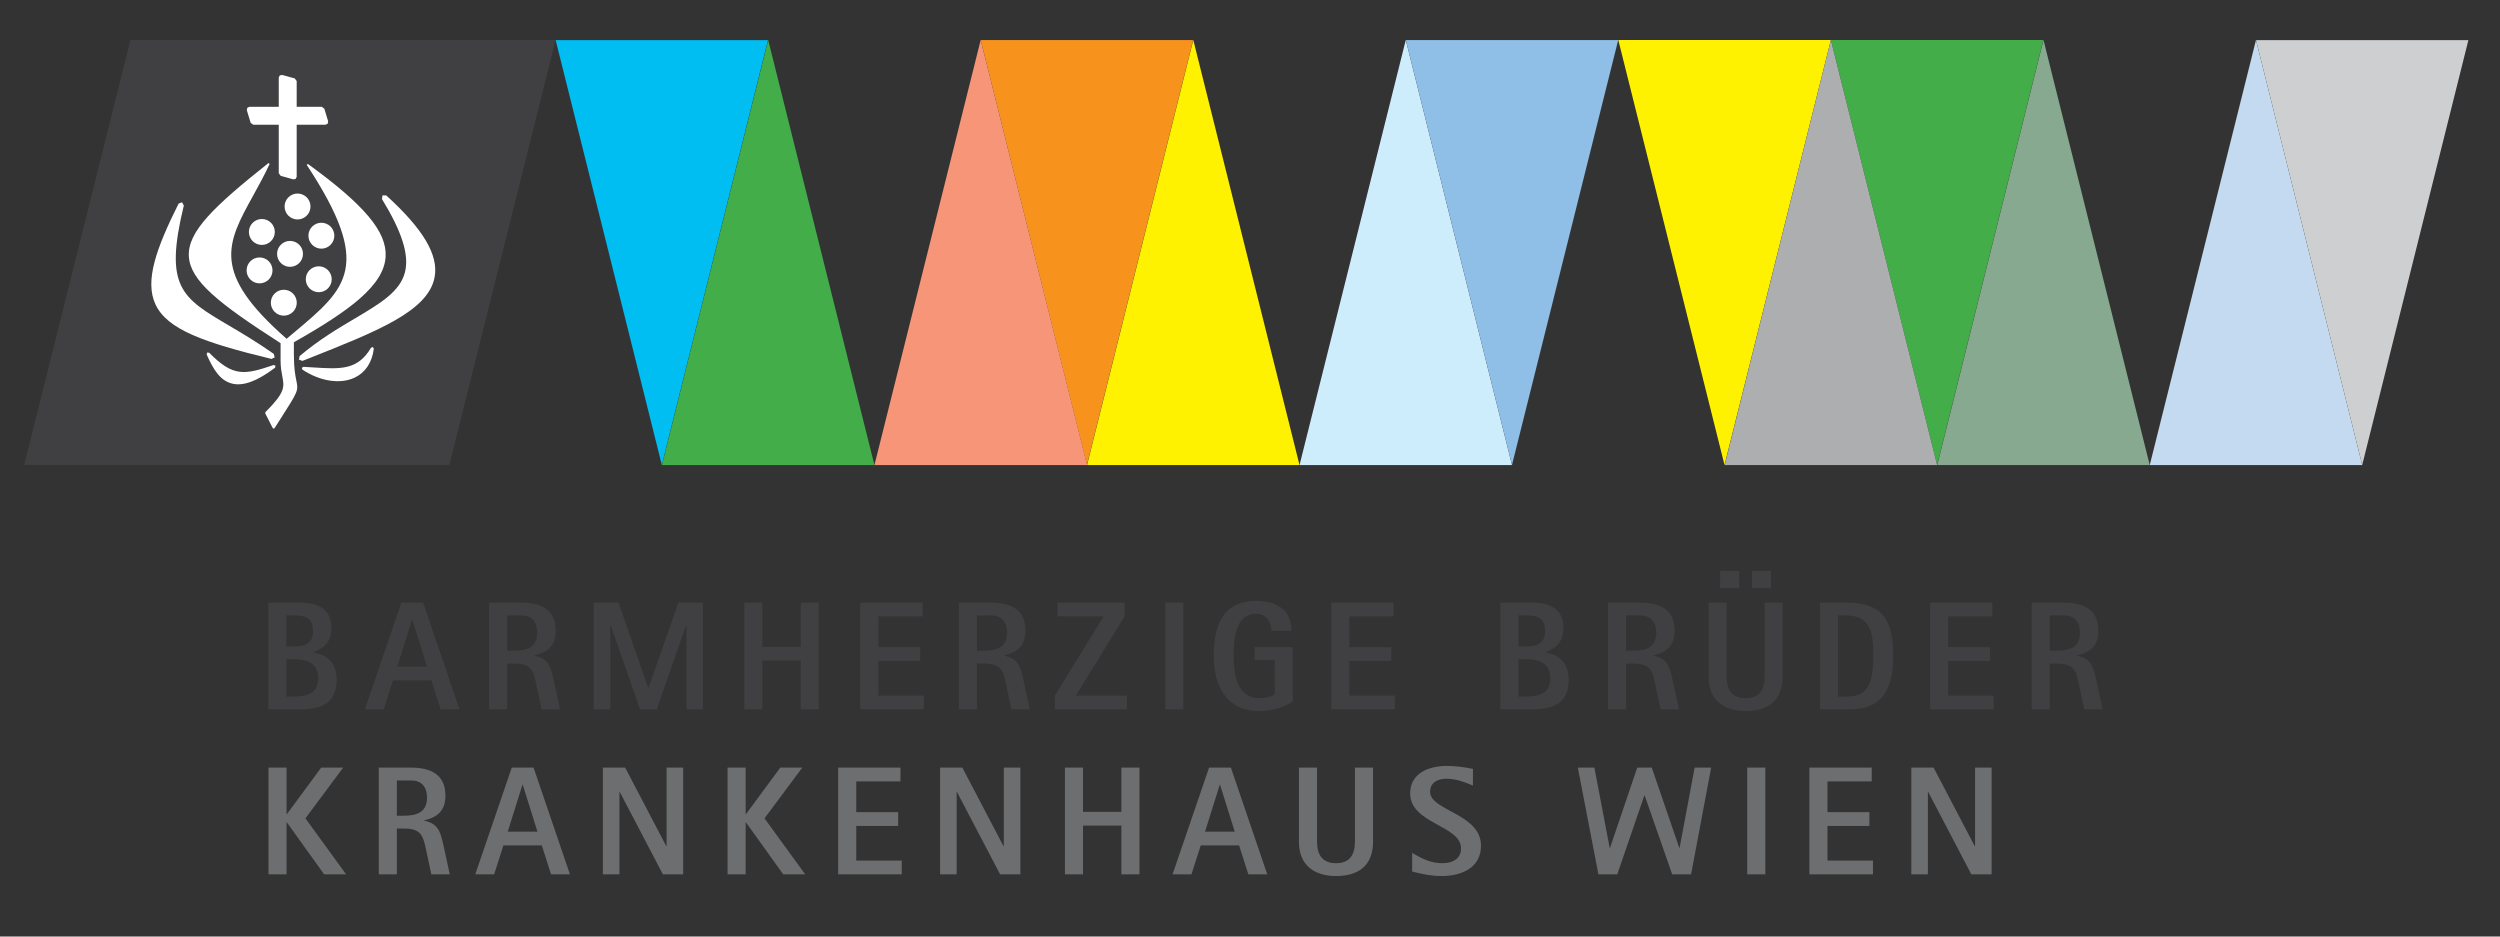
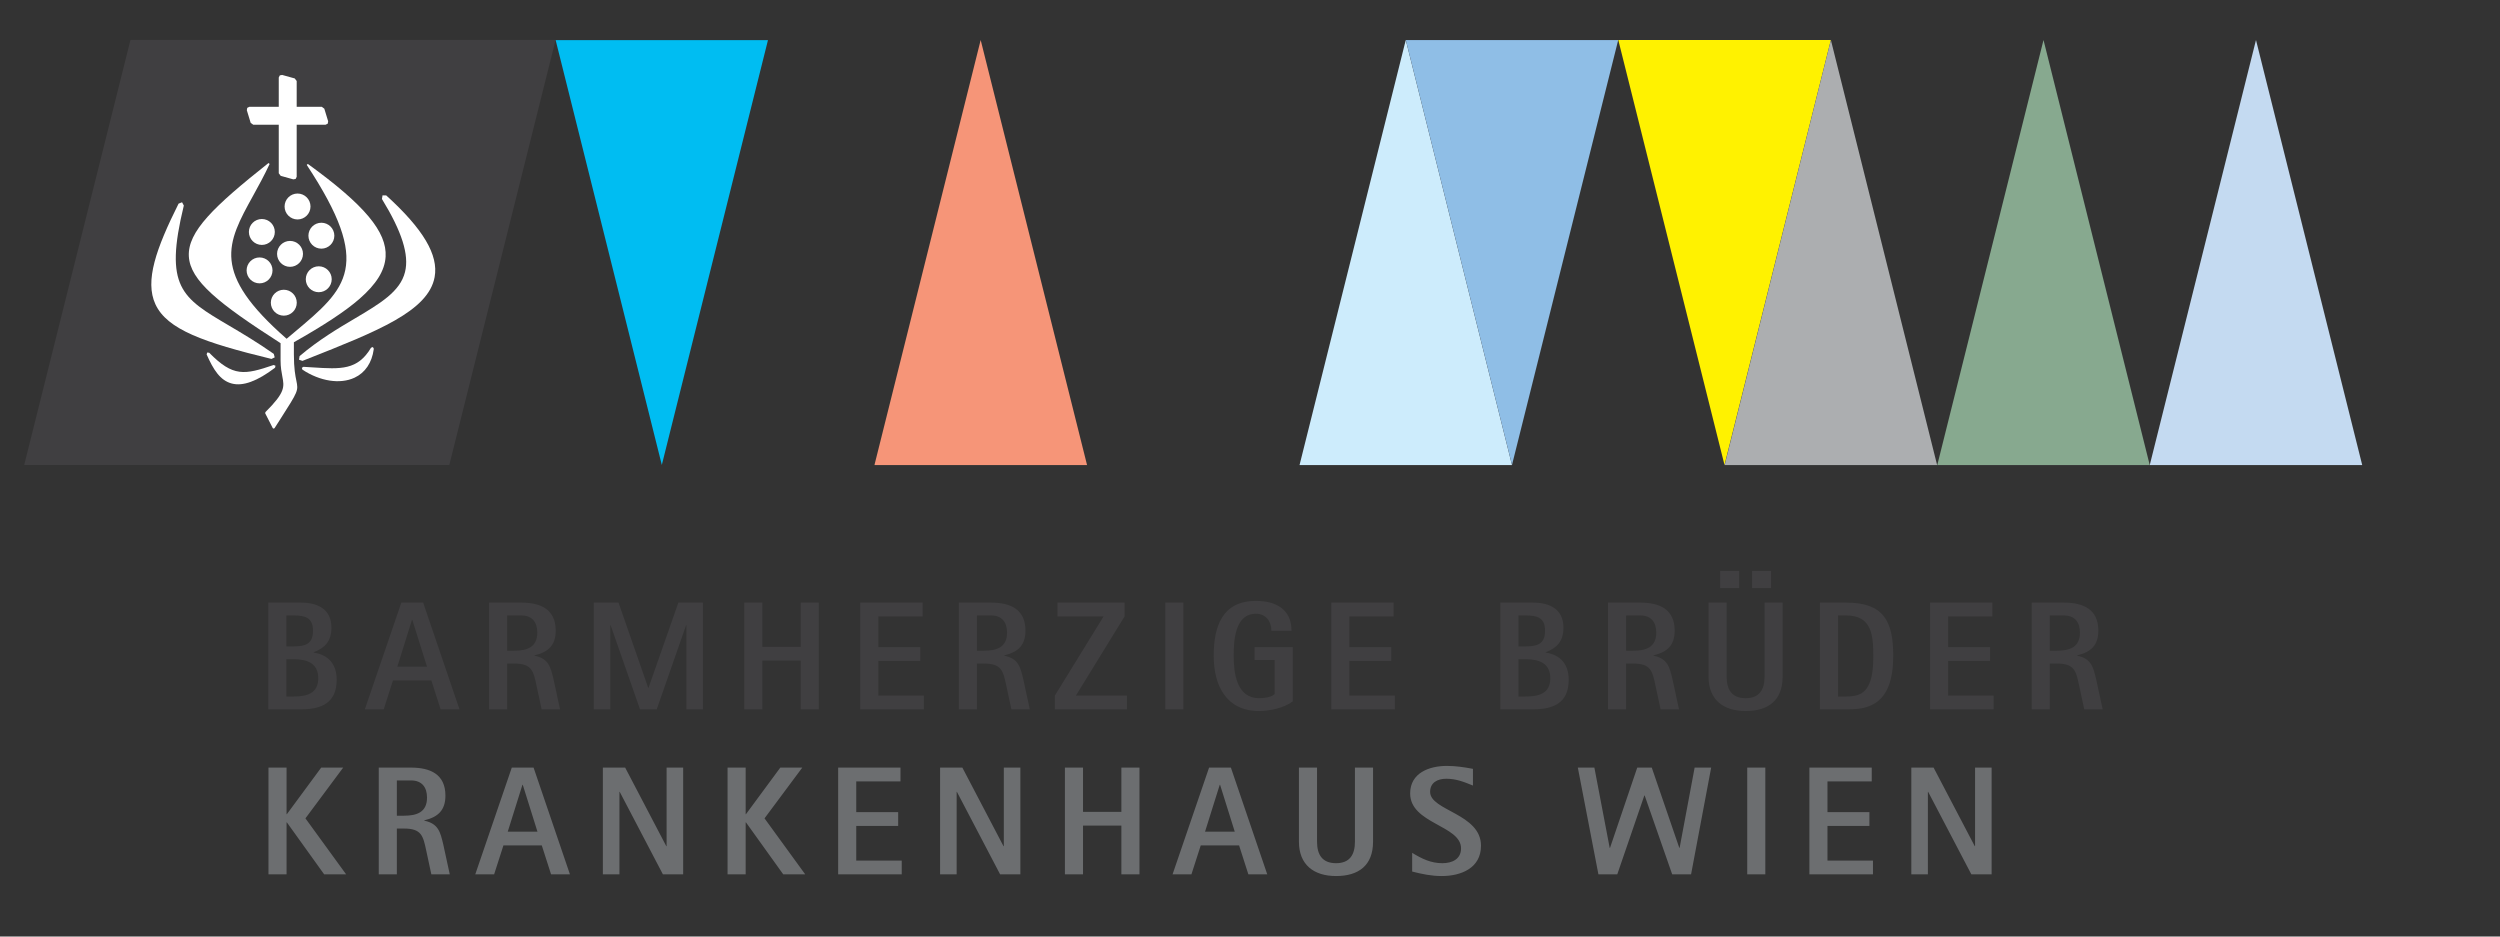
<svg xmlns="http://www.w3.org/2000/svg" width="100%" height="100%" viewBox="0 0 646 242" version="1.1" xml:space="preserve" style="fill-rule:evenodd;clip-rule:evenodd;stroke-linejoin:round;stroke-miterlimit:2;">
  <rect x="0" y="0" width="646" height="242" fill="#333333" stroke="none" />
  <g transform="matrix(4.167,0,0,4.167,0,0)">
    <g>
      <clipPath id="_clip1">
        <path d="M0,58L154.575,58L154.575,0.977L0,0.977L0,58Z" />
      </clipPath>
      <g clip-path="url(#_clip1)">
        <path d="M8.091,2.476L34.453,2.476L27.862,28.837L1.501,28.837L8.091,2.476Z" style="fill:rgb(64,63,65);fill-rule:nonzero;" />
        <path d="M17.035,22.16L16.977,21.944C15.923,21.206 15.001,20.662 14.188,20.182C11.262,18.458 10.168,17.812 11.399,12.747L11.29,12.542L11.073,12.628C9.687,15.406 8.964,17.419 9.639,18.871C10.364,20.433 12.631,21.237 16.835,22.258L17.035,22.16Z" style="fill:white;fill-rule:nonzero;" />
        <path d="M23.951,12.119L23.722,12.114L23.684,12.34C24.925,14.364 25.38,15.804 25.116,16.867C24.814,18.085 23.572,18.821 22.001,19.752C20.949,20.375 19.757,21.081 18.578,22.082L18.541,22.306L18.756,22.379L19.049,22.263C23.414,20.537 26.567,19.29 26.952,17.181C27.201,15.813 26.248,14.205 23.951,12.119Z" style="fill:white;fill-rule:nonzero;" />
        <path d="M23.175,21.661L23.178,21.62L23.124,21.52L23.009,21.562C22.178,22.962 21.134,22.895 19.403,22.783L18.813,22.747L18.715,22.812L18.754,22.924C19.852,23.647 21.089,23.838 21.984,23.422C22.649,23.113 23.065,22.485 23.175,21.662" style="fill:white;fill-rule:nonzero;" />
        <path d="M17.084,22.68L16.967,22.634C15.159,23.25 14.458,23.386 12.972,21.873L12.848,21.86L12.814,21.979C13.231,22.927 13.656,23.596 14.376,23.783C15.068,23.964 15.945,23.643 17.057,22.803L17.084,22.68Z" style="fill:white;fill-rule:nonzero;" />
        <path d="M16.238,13.581C15.794,13.581 15.434,13.941 15.434,14.385C15.434,14.828 15.794,15.188 16.238,15.188C16.681,15.188 17.042,14.828 17.042,14.385C17.042,13.941 16.681,13.581 16.238,13.581Z" style="fill:white;fill-rule:nonzero;" />
        <path d="M17.773,21.008C13.072,16.896 14.058,15.104 15.694,12.139C16.033,11.523 16.383,10.889 16.721,10.166L16.649,10.11C13.241,12.815 11.632,14.37 11.71,15.889C11.788,17.405 13.545,18.807 17.399,21.281L17.399,22.352C17.399,22.775 17.459,23.088 17.507,23.34C17.632,23.997 17.695,24.326 16.458,25.556L16.446,25.631L16.913,26.546L16.967,26.581L17.025,26.551L17.373,26.007C18.505,24.236 18.505,24.236 18.377,23.605C18.316,23.309 18.224,22.859 18.224,21.976L18.224,21.223C20.091,20.169 21.406,19.305 22.282,18.542C23.341,17.618 23.859,16.786 23.912,15.923C24.005,14.383 22.608,12.714 19.088,10.164L19.022,10.227C23.15,16.499 21.518,17.867 18.267,20.593L17.773,21.008Z" style="fill:white;fill-rule:nonzero;" />
        <path d="M18.451,12.001C18.008,12.001 17.647,12.362 17.647,12.806C17.647,13.248 18.008,13.609 18.451,13.609C18.894,13.609 19.255,13.248 19.255,12.806C19.255,12.362 18.894,12.001 18.451,12.001Z" style="fill:white;fill-rule:nonzero;" />
        <path d="M19.929,13.812C19.486,13.812 19.125,14.173 19.125,14.616C19.125,15.059 19.486,15.42 19.929,15.42C20.372,15.42 20.733,15.059 20.733,14.616C20.733,14.173 20.372,13.812 19.929,13.812Z" style="fill:white;fill-rule:nonzero;" />
        <path d="M17.985,14.939C17.542,14.939 17.181,15.301 17.181,15.743C17.181,16.187 17.542,16.547 17.985,16.547C18.428,16.547 18.789,16.187 18.789,15.743C18.789,15.301 18.428,14.939 17.985,14.939Z" style="fill:white;fill-rule:nonzero;" />
        <path d="M16.095,15.964C15.652,15.964 15.292,16.324 15.292,16.768C15.292,17.211 15.652,17.571 16.095,17.571C16.539,17.571 16.899,17.211 16.899,16.768C16.899,16.324 16.539,15.964 16.095,15.964Z" style="fill:white;fill-rule:nonzero;" />
        <path d="M17.599,17.967C17.156,17.967 16.795,18.328 16.795,18.771C16.795,19.214 17.156,19.575 17.599,19.575C18.043,19.575 18.403,19.214 18.403,18.771C18.403,18.328 18.043,17.967 17.599,17.967Z" style="fill:white;fill-rule:nonzero;" />
        <path d="M19.766,16.513C19.322,16.513 18.962,16.873 18.962,17.316C18.962,17.76 19.322,18.12 19.766,18.12C20.209,18.12 20.57,17.76 20.57,17.316C20.57,16.873 20.209,16.513 19.766,16.513Z" style="fill:white;fill-rule:nonzero;" />
        <path d="M20.349,7.521L20.111,6.739L19.953,6.622L18.398,6.622L18.398,5.023L18.277,4.864L17.496,4.647L17.352,4.674L17.286,4.806L17.286,6.622L15.463,6.622L15.331,6.689L15.306,6.835L15.544,7.617L15.702,7.734L17.286,7.734L17.286,10.745L17.407,10.904L18.189,11.123L18.333,11.096L18.398,10.964L18.398,7.734L20.191,7.734L20.324,7.667L20.349,7.521Z" style="fill:white;fill-rule:nonzero;" />
      </g>
    </g>
    <clipPath id="_clip2">
      <path d="M0,58L154.575,58L154.575,0.977L0,0.977L0,58Z" />
    </clipPath>
    <g clip-path="url(#_clip2)">
      <clipPath id="_clip3">
        <path d="M41.04,28.832L34.452,2.471L47.627,2.471L41.04,28.832Z" />
      </clipPath>
      <g clip-path="url(#_clip3)">
        <path d="M47.623,2.489L34.46,2.489L34.46,2.507L41.04,28.832L47.623,2.489Z" style="fill:url(#_Linear4);" />
      </g>
    </g>
    <clipPath id="_clip5">
      <path d="M0,58L154.575,58L154.575,0.977L0,0.977L0,58Z" />
    </clipPath>
    <g clip-path="url(#_clip5)">
      <clipPath id="_clip6">
        <path d="M67.4,28.832L60.813,2.471L73.989,2.471L67.4,28.832Z" />
      </clipPath>
      <g clip-path="url(#_clip6)">
        <clipPath id="_clip7">
          <rect x="60.805" y="2.483" width="13.181" height="26.362" />
        </clipPath>
        <g clip-path="url(#_clip7)">
-           <rect x="60.813" y="2.483" width="13.173" height="26.349" style="fill:url(#_Linear8);fill-rule:nonzero;" />
-         </g>
+           </g>
      </g>
    </g>
    <clipPath id="_clip9">
      <path d="M0,58L154.575,58L154.575,0.977L0,0.977L0,58Z" />
    </clipPath>
    <g clip-path="url(#_clip9)">
      <clipPath id="_clip10">
        <path d="M47.637,2.481L54.225,28.841L41.048,28.841L47.637,2.481Z" />
      </clipPath>
      <g clip-path="url(#_clip10)">
        <clipPath id="_clip11">
-           <rect x="41.044" y="2.484" width="13.181" height="26.362" />
-         </clipPath>
+           </clipPath>
        <g clip-path="url(#_clip11)">
          <rect x="41.048" y="2.484" width="13.177" height="26.357" style="fill:url(#_Linear12);fill-rule:nonzero;" />
        </g>
      </g>
    </g>
    <clipPath id="_clip13">
      <path d="M0,58L154.575,58L154.575,0.977L0,0.977L0,58Z" />
    </clipPath>
    <g clip-path="url(#_clip13)">
      <clipPath id="_clip14">
        <path d="M60.813,2.481L67.41,28.841L54.225,28.841L60.813,2.481Z" />
      </clipPath>
      <g clip-path="url(#_clip14)">
        <clipPath id="_clip15">
          <rect x="54.232" y="2.484" width="13.181" height="26.362" />
        </clipPath>
        <g clip-path="url(#_clip15)">
          <rect x="54.232" y="2.484" width="13.178" height="26.357" style="fill:url(#_Linear16);fill-rule:nonzero;" />
        </g>
      </g>
    </g>
    <clipPath id="_clip17">
      <path d="M0,58L154.575,58L154.575,0.977L0,0.977L0,58Z" />
    </clipPath>
    <g clip-path="url(#_clip17)">
      <clipPath id="_clip18">
        <path d="M87.173,2.481L93.761,28.841L80.585,28.841L87.173,2.481Z" />
      </clipPath>
      <g clip-path="url(#_clip18)">
        <path d="M87.175,2.489L87.171,2.489L80.585,28.841L93.761,28.841L87.175,2.489Z" style="fill:url(#_Linear19);" />
      </g>
    </g>
    <clipPath id="_clip20">
      <path d="M0,58L154.575,58L154.575,0.977L0,0.977L0,58Z" />
    </clipPath>
    <g clip-path="url(#_clip20)">
      <clipPath id="_clip21">
        <path d="M93.761,28.832L87.173,2.471L100.35,2.471L93.761,28.832Z" />
      </clipPath>
      <g clip-path="url(#_clip21)">
        <clipPath id="_clip22">
          <rect x="87.169" y="2.484" width="13.182" height="26.362" />
        </clipPath>
        <g clip-path="url(#_clip22)">
          <rect x="87.173" y="2.484" width="13.177" height="26.348" style="fill:url(#_Linear23);fill-rule:nonzero;" />
        </g>
      </g>
    </g>
    <clipPath id="_clip24">
-       <path d="M0,58L154.575,58L154.575,0.977L0,0.977L0,58Z" />
-     </clipPath>
+       </clipPath>
    <g clip-path="url(#_clip24)">
      <clipPath id="_clip25">
        <path d="M73.998,2.481L80.585,28.841L67.41,28.841L73.998,2.481Z" />
      </clipPath>
      <g clip-path="url(#_clip25)">
        <clipPath id="_clip26">
          <rect x="67.404" y="2.484" width="13.181" height="26.362" />
        </clipPath>
        <g clip-path="url(#_clip26)">
          <rect x="67.41" y="2.484" width="13.175" height="26.357" style="fill:url(#_Linear27);fill-rule:nonzero;" />
        </g>
      </g>
    </g>
    <clipPath id="_clip28">
-       <path d="M0,58L154.575,58L154.575,0.977L0,0.977L0,58Z" />
-     </clipPath>
+       </clipPath>
    <g clip-path="url(#_clip28)">
      <clipPath id="_clip29">
        <path d="M120.123,28.832L113.535,2.471L126.711,2.471L120.123,28.832Z" />
      </clipPath>
      <g clip-path="url(#_clip29)">
        <path d="M126.702,2.481L113.537,2.481L120.123,28.832L126.702,2.507L126.702,2.481Z" style="fill:url(#_Linear30);" />
      </g>
    </g>
    <clipPath id="_clip31">
      <path d="M0,58L154.575,58L154.575,0.977L0,0.977L0,58Z" />
    </clipPath>
    <g clip-path="url(#_clip31)">
      <clipPath id="_clip32">
        <path d="M139.896,2.481L146.484,28.841L133.308,28.841L139.896,2.481Z" />
      </clipPath>
      <g clip-path="url(#_clip32)">
        <path d="M139.898,2.489L139.894,2.489L133.308,28.841L146.484,28.841L139.898,2.489Z" style="fill:url(#_Linear33);" />
      </g>
    </g>
    <clipPath id="_clip34">
-       <path d="M0,58L154.575,58L154.575,0.977L0,0.977L0,58Z" />
-     </clipPath>
+       </clipPath>
    <g clip-path="url(#_clip34)">
      <clipPath id="_clip35">
        <path d="M146.484,28.832L139.896,2.471L153.072,2.471L146.484,28.832Z" />
      </clipPath>
      <g clip-path="url(#_clip35)">
        <path d="M153.067,2.489L139.9,2.489L146.484,28.832L153.067,2.489Z" style="fill:url(#_Linear36);" />
      </g>
    </g>
    <clipPath id="_clip37">
      <path d="M0,58L154.575,58L154.575,0.977L0,0.977L0,58Z" />
    </clipPath>
    <g clip-path="url(#_clip37)">
      <clipPath id="_clip38">
        <path d="M126.72,2.481L120.132,28.841L133.308,28.841L126.72,2.481Z" />
      </clipPath>
      <g clip-path="url(#_clip38)">
        <path d="M126.72,2.481L133.308,28.841L120.132,28.841L126.72,2.481Z" style="fill:url(#_Linear39);" />
      </g>
    </g>
    <clipPath id="_clip40">
      <path d="M0,58L154.575,58L154.575,0.977L0,0.977L0,58Z" />
    </clipPath>
    <g clip-path="url(#_clip40)">
      <clipPath id="_clip41">
        <path d="M106.938,28.832L100.35,2.471L113.535,2.471L106.938,28.832Z" />
      </clipPath>
      <g clip-path="url(#_clip41)">
        <path d="M113.533,2.481L100.359,2.481L100.359,2.507L106.938,28.832L113.533,2.481Z" style="fill:url(#_Linear42);" />
      </g>
    </g>
    <clipPath id="_clip43">
      <path d="M0,58L154.575,58L154.575,0.977L0,0.977L0,58Z" />
    </clipPath>
    <g clip-path="url(#_clip43)">
      <clipPath id="_clip44">
        <path d="M113.535,2.481L120.123,28.841L106.947,28.841L113.535,2.481Z" />
      </clipPath>
      <g clip-path="url(#_clip44)">
        <path d="M113.537,2.489L113.533,2.489L106.947,28.841L120.123,28.841L113.537,2.489Z" style="fill:url(#_Linear45);" />
      </g>
    </g>
    <g>
      <clipPath id="_clip46">
        <path d="M0,58L154.575,58L154.575,0.977L0,0.977L0,58Z" />
      </clipPath>
      <g clip-path="url(#_clip46)">
        <path d="M20.878,42.155C20.878,41.196 20.379,40.611 19.449,40.467L19.449,40.448C20.168,40.17 20.552,39.748 20.552,38.922C20.552,37.772 19.698,37.369 18.672,37.369L16.638,37.369L16.638,43.987L18.672,43.987C19.938,43.987 20.878,43.584 20.878,42.155ZM19.41,39.115C19.41,39.939 18.931,40.083 18.211,40.083L17.76,40.083L17.76,38.165L18.211,38.165C18.931,38.165 19.41,38.299 19.41,39.115ZM19.736,42.059C19.736,43.009 19.017,43.191 18.211,43.191L17.76,43.191L17.76,40.879L18.211,40.879C19.017,40.879 19.736,41.11 19.736,42.059ZM28.494,43.987L26.24,37.369L24.887,37.369L22.624,43.987L23.794,43.987L24.369,42.194L26.748,42.194L27.324,43.987L28.494,43.987ZM26.48,41.339L24.638,41.339L25.549,38.433L25.568,38.433L26.48,41.339ZM34.729,43.987L34.326,42.126C34.144,41.369 34.028,40.841 33.146,40.659L33.146,40.639C33.99,40.438 34.46,40.026 34.46,39.105C34.46,37.772 33.51,37.369 32.331,37.369L30.326,37.369L30.326,43.987L31.448,43.987L31.448,41.148L31.889,41.148C32.983,41.148 33.079,41.599 33.28,42.558L33.587,43.987L34.729,43.987ZM33.318,39.23C33.318,40.141 32.676,40.352 31.889,40.352L31.448,40.352L31.448,38.165L32.331,38.165C33.002,38.165 33.318,38.588 33.318,39.23ZM43.591,43.987L43.591,37.369L42.066,37.369L40.215,42.654L40.196,42.654L38.355,37.369L36.82,37.369L36.82,43.987L37.846,43.987L37.846,38.769L37.865,38.769L39.688,43.987L40.724,43.987L42.546,38.769L42.565,38.769L42.565,43.987L43.591,43.987ZM50.776,43.987L50.776,37.369L49.653,37.369L49.653,40.112L47.275,40.112L47.275,37.369L46.152,37.369L46.152,43.987L47.275,43.987L47.275,40.965L49.653,40.965L49.653,43.987L50.776,43.987ZM57.289,43.987L57.289,43.133L54.469,43.133L54.469,40.985L57.068,40.985L57.068,40.131L54.469,40.131L54.469,38.222L57.212,38.222L57.212,37.369L53.346,37.369L53.346,43.987L57.289,43.987ZM63.859,43.987L63.456,42.126C63.274,41.369 63.159,40.841 62.276,40.659L62.276,40.639C63.121,40.438 63.59,40.026 63.59,39.105C63.59,37.772 62.641,37.369 61.461,37.369L59.457,37.369L59.457,43.987L60.579,43.987L60.579,41.148L61.02,41.148C62.113,41.148 62.21,41.599 62.411,42.558L62.718,43.987L63.859,43.987ZM62.449,39.23C62.449,40.141 61.807,40.352 61.02,40.352L60.579,40.352L60.579,38.165L61.461,38.165C62.132,38.165 62.449,38.588 62.449,39.23ZM69.883,43.987L69.883,43.133L66.717,43.133L69.739,38.222L69.739,37.369L65.576,37.369L65.576,38.222L68.435,38.222L65.413,43.133L65.413,43.987L69.883,43.987ZM73.384,43.987L73.384,37.369L72.261,37.369L72.261,43.987L73.384,43.987ZM80.166,40.131L77.796,40.131L77.796,40.927L79.043,40.927L79.043,43.038C78.832,43.249 78.363,43.296 78.084,43.296C76.683,43.296 76.502,41.743 76.502,40.668C76.502,39.719 76.578,38.059 77.882,38.059C78.497,38.059 78.841,38.53 78.841,39.115L80.088,39.115C80.088,37.772 79.111,37.263 77.882,37.263C75.792,37.263 75.263,38.846 75.263,40.668C75.263,42.51 76.041,44.092 78.084,44.092C78.716,44.092 79.648,43.901 80.166,43.489L80.166,40.131ZM86.496,43.987L86.496,43.133L83.675,43.133L83.675,40.985L86.275,40.985L86.275,40.131L83.675,40.131L83.675,38.222L86.419,38.222L86.419,37.369L82.554,37.369L82.554,43.987L86.496,43.987ZM97.277,42.155C97.277,41.196 96.779,40.611 95.848,40.467L95.848,40.448C96.568,40.17 96.951,39.748 96.951,38.922C96.951,37.772 96.097,37.369 95.072,37.369L93.038,37.369L93.038,43.987L95.072,43.987C96.337,43.987 97.277,43.584 97.277,42.155ZM95.81,39.115C95.81,39.939 95.33,40.083 94.611,40.083L94.16,40.083L94.16,38.165L94.611,38.165C95.33,38.165 95.81,38.299 95.81,39.115ZM96.136,42.059C96.136,43.009 95.417,43.191 94.611,43.191L94.16,43.191L94.16,40.879L94.611,40.879C95.417,40.879 96.136,41.11 96.136,42.059ZM104.117,43.987L103.714,42.126C103.531,41.369 103.416,40.841 102.534,40.659L102.534,40.639C103.379,40.438 103.848,40.026 103.848,39.105C103.848,37.772 102.898,37.369 101.719,37.369L99.714,37.369L99.714,43.987L100.836,43.987L100.836,41.148L101.277,41.148C102.371,41.148 102.467,41.599 102.668,42.558L102.976,43.987L104.117,43.987ZM102.707,39.23C102.707,40.141 102.064,40.352 101.277,40.352L100.836,40.352L100.836,38.165L101.719,38.165C102.391,38.165 102.707,38.588 102.707,39.23ZM110.543,37.369L109.422,37.369L109.422,41.963C109.422,42.759 109.104,43.296 108.251,43.296C107.388,43.296 107.071,42.759 107.071,41.963L107.071,37.369L105.949,37.369L105.949,41.963C105.949,43.402 106.879,44.092 108.251,44.092C109.651,44.092 110.543,43.431 110.543,41.963L110.543,37.369ZM109.824,36.467L109.824,35.403L108.645,35.403L108.645,36.467L109.824,36.467ZM107.848,36.467L107.848,35.403L106.668,35.403L106.668,36.467L107.848,36.467ZM117.401,40.659C117.401,38.5 116.787,37.369 114.495,37.369L112.855,37.369L112.855,43.987L114.495,43.987C114.927,43.987 115.368,43.978 115.781,43.833C117.152,43.412 117.401,41.925 117.401,40.659ZM116.164,40.659C116.164,41.379 116.135,42.558 115.436,42.99C115.157,43.153 114.813,43.191 114.495,43.191L113.978,43.191L113.978,38.165L114.495,38.165C116.068,38.165 116.164,39.393 116.164,40.659ZM123.627,43.987L123.627,43.133L120.807,43.133L120.807,40.985L123.406,40.985L123.406,40.131L120.807,40.131L120.807,38.222L123.55,38.222L123.55,37.369L119.685,37.369L119.685,43.987L123.627,43.987ZM130.389,43.987L129.985,42.126C129.804,41.369 129.688,40.841 128.807,40.659L128.807,40.639C129.649,40.438 130.121,40.026 130.121,39.105C130.121,37.772 129.171,37.369 127.991,37.369L125.986,37.369L125.986,43.987L127.108,43.987L127.108,41.148L127.55,41.148C128.643,41.148 128.739,41.599 128.94,42.558L129.248,43.987L130.389,43.987ZM128.979,39.23C128.979,40.141 128.336,40.352 127.55,40.352L127.108,40.352L127.108,38.165L127.991,38.165C128.662,38.165 128.979,38.588 128.979,39.23Z" style="fill:rgb(64,63,65);fill-rule:nonzero;" />
        <path d="M21.463,54.218L18.94,50.747L21.281,47.6L19.918,47.6L17.789,50.488L17.77,50.488L17.77,47.6L16.648,47.6L16.648,54.218L17.77,54.218L17.77,50.996L17.789,50.996L20.101,54.218L21.463,54.218ZM27.89,54.218L27.486,52.358C27.304,51.6 27.189,51.073 26.307,50.89L26.307,50.871C27.151,50.67 27.621,50.257 27.621,49.337C27.621,48.004 26.671,47.6 25.491,47.6L23.487,47.6L23.487,54.218L24.609,54.218L24.609,51.379L25.05,51.379C26.144,51.379 26.24,51.831 26.441,52.79L26.748,54.218L27.89,54.218ZM26.48,49.462C26.48,50.373 25.837,50.583 25.05,50.583L24.609,50.583L24.609,48.396L25.491,48.396C26.163,48.396 26.48,48.819 26.48,49.462ZM35.342,54.218L33.088,47.6L31.736,47.6L29.472,54.218L30.642,54.218L31.218,52.425L33.597,52.425L34.172,54.218L35.342,54.218ZM33.328,51.571L31.486,51.571L32.397,48.665L32.417,48.665L33.328,51.571ZM42.364,54.218L42.364,47.6L41.337,47.6L41.337,52.473L41.318,52.473L38.767,47.6L37.385,47.6L37.385,54.218L38.412,54.218L38.412,49.106L38.431,49.106L41.107,54.218L42.364,54.218ZM49.932,54.218L47.409,50.747L49.75,47.6L48.387,47.6L46.258,50.488L46.239,50.488L46.239,47.6L45.117,47.6L45.117,54.218L46.239,54.218L46.239,50.996L46.258,50.996L48.569,54.218L49.932,54.218ZM55.917,54.218L55.917,53.365L53.097,53.365L53.097,51.216L55.696,51.216L55.696,50.363L53.097,50.363L53.097,48.454L55.84,48.454L55.84,47.6L51.975,47.6L51.975,54.218L55.917,54.218ZM63.274,54.218L63.274,47.6L62.248,47.6L62.248,52.473L62.229,52.473L59.677,47.6L58.296,47.6L58.296,54.218L59.322,54.218L59.322,49.106L59.341,49.106L62.018,54.218L63.274,54.218ZM70.66,54.218L70.66,47.6L69.538,47.6L69.538,50.343L67.159,50.343L67.159,47.6L66.036,47.6L66.036,54.218L67.159,54.218L67.159,51.197L69.538,51.197L69.538,54.218L70.66,54.218ZM78.583,54.218L76.329,47.6L74.976,47.6L72.712,54.218L73.882,54.218L74.459,52.425L76.837,52.425L77.412,54.218L78.583,54.218ZM76.568,51.571L74.726,51.571L75.638,48.665L75.658,48.665L76.568,51.571ZM85.144,47.6L84.021,47.6L84.021,52.195C84.021,52.991 83.705,53.528 82.851,53.528C81.988,53.528 81.671,52.991 81.671,52.195L81.671,47.6L80.548,47.6L80.548,52.195C80.548,53.633 81.48,54.324 82.851,54.324C84.252,54.324 85.144,53.663 85.144,52.195L85.144,47.6ZM91.838,52.444C91.838,50.449 88.683,50.276 88.683,49.106C88.683,48.521 89.153,48.291 89.68,48.291C90.304,48.291 90.774,48.483 91.339,48.713L91.339,47.677C90.793,47.572 90.265,47.495 89.718,47.495C88.634,47.495 87.445,47.926 87.445,49.202C87.445,51.083 90.601,51.178 90.601,52.607C90.601,53.279 90.044,53.528 89.441,53.528C88.731,53.528 88.166,53.25 87.57,52.885L87.57,54.046C88.174,54.2 88.759,54.324 89.402,54.324C90.601,54.324 91.838,53.834 91.838,52.444ZM106.111,47.6L105.086,47.6L104.154,52.579L104.136,52.579L102.428,47.6L101.527,47.6L99.838,52.579L99.819,52.579L98.869,47.6L97.843,47.6L99.119,54.218L100.289,54.218L101.968,49.327L101.987,49.327L103.694,54.218L104.865,54.218L106.111,47.6ZM109.469,54.218L109.469,47.6L108.347,47.6L108.347,54.218L109.469,54.218ZM116.145,54.218L116.145,53.365L113.324,53.365L113.324,51.216L115.924,51.216L115.924,50.363L113.324,50.363L113.324,48.454L116.068,48.454L116.068,47.6L112.203,47.6L112.203,54.218L116.145,54.218ZM123.502,54.218L123.502,47.6L122.476,47.6L122.476,52.473L122.457,52.473L119.904,47.6L118.523,47.6L118.523,54.218L119.55,54.218L119.55,49.106L119.569,49.106L122.245,54.218L123.502,54.218Z" style="fill:rgb(108,110,112);fill-rule:nonzero;" />
      </g>
    </g>
  </g>
  <defs>
    <linearGradient id="_Linear4" x1="0" y1="0" x2="1" y2="0" gradientUnits="userSpaceOnUse" gradientTransform="matrix(0,-26.349,-26.349,0,41.057,2.487)">
      <stop offset="0" style="stop-color:rgb(0,189,242);stop-opacity:1" />
      <stop offset="1" style="stop-color:rgb(205,236,252);stop-opacity:1" />
    </linearGradient>
    <linearGradient id="_Linear8" x1="0" y1="0" x2="1" y2="0" gradientUnits="userSpaceOnUse" gradientTransform="matrix(0,26.362,26.362,0,67.405,28.869)">
      <stop offset="0" style="stop-color:rgb(247,147,29);stop-opacity:1" />
      <stop offset="0.7" style="stop-color:rgb(251,173,88);stop-opacity:1" />
      <stop offset="1" style="stop-color:rgb(253,198,139);stop-opacity:1" />
    </linearGradient>
    <linearGradient id="_Linear12" x1="0" y1="0" x2="1" y2="0" gradientUnits="userSpaceOnUse" gradientTransform="matrix(0,-26.362,-26.362,0,47.631,2.475)">
      <stop offset="0" style="stop-color:rgb(66,173,73);stop-opacity:1" />
      <stop offset="0.6" style="stop-color:rgb(109,185,99);stop-opacity:1" />
      <stop offset="1" style="stop-color:rgb(163,208,153);stop-opacity:1" />
    </linearGradient>
    <linearGradient id="_Linear16" x1="0" y1="0" x2="1" y2="0" gradientUnits="userSpaceOnUse" gradientTransform="matrix(0,-26.362,-26.362,0,60.819,2.475)">
      <stop offset="0" style="stop-color:rgb(246,149,120);stop-opacity:1" />
      <stop offset="0.5" style="stop-color:rgb(240,73,52);stop-opacity:1" />
      <stop offset="1" style="stop-color:rgb(237,28,36);stop-opacity:1" />
    </linearGradient>
    <linearGradient id="_Linear19" x1="0" y1="0" x2="1" y2="0" gradientUnits="userSpaceOnUse" gradientTransform="matrix(0,-26.349,-26.349,0,87.182,2.487)">
      <stop offset="0" style="stop-color:rgb(205,236,252);stop-opacity:1" />
      <stop offset="1" style="stop-color:rgb(0,189,242);stop-opacity:1" />
    </linearGradient>
    <linearGradient id="_Linear23" x1="0" y1="0" x2="1" y2="0" gradientUnits="userSpaceOnUse" gradientTransform="matrix(0,-26.362,-26.362,0,93.757,2.475)">
      <stop offset="0" style="stop-color:rgb(143,190,230);stop-opacity:1" />
      <stop offset="1" style="stop-color:rgb(0,116,189);stop-opacity:1" />
    </linearGradient>
    <linearGradient id="_Linear27" x1="0" y1="0" x2="1" y2="0" gradientUnits="userSpaceOnUse" gradientTransform="matrix(0,-26.362,-26.362,0,73.991,2.475)">
      <stop offset="0" style="stop-color:rgb(255,242,0);stop-opacity:1" />
      <stop offset="0.8" style="stop-color:rgb(255,245,116);stop-opacity:1" />
      <stop offset="1" style="stop-color:rgb(255,247,152);stop-opacity:1" />
    </linearGradient>
    <linearGradient id="_Linear30" x1="0" y1="0" x2="1" y2="0" gradientUnits="userSpaceOnUse" gradientTransform="matrix(0,26.362,26.362,0,120.149,28.857)">
      <stop offset="0" style="stop-color:rgb(66,173,73);stop-opacity:1" />
      <stop offset="0.6" style="stop-color:rgb(109,185,99);stop-opacity:1" />
      <stop offset="1" style="stop-color:rgb(163,208,153);stop-opacity:1" />
    </linearGradient>
    <linearGradient id="_Linear33" x1="0" y1="0" x2="1" y2="0" gradientUnits="userSpaceOnUse" gradientTransform="matrix(0,-26.349,-26.349,0,139.9,2.487)">
      <stop offset="0" style="stop-color:rgb(196,218,241);stop-opacity:1" />
      <stop offset="1" style="stop-color:rgb(133,169,217);stop-opacity:1" />
    </linearGradient>
    <linearGradient id="_Linear36" x1="0" y1="0" x2="1" y2="0" gradientUnits="userSpaceOnUse" gradientTransform="matrix(0,-26.349,-26.349,0,146.494,2.487)">
      <stop offset="0" style="stop-color:rgb(205,207,208);stop-opacity:1" />
      <stop offset="1" style="stop-color:rgb(232,232,233);stop-opacity:1" />
    </linearGradient>
    <linearGradient id="_Linear39" x1="0" y1="0" x2="1" y2="0" gradientUnits="userSpaceOnUse" gradientTransform="matrix(0,-26.362,-26.362,0,126.71,2.462)">
      <stop offset="0" style="stop-color:rgb(135,169,143);stop-opacity:1" />
      <stop offset="0.5" style="stop-color:rgb(55,129,87);stop-opacity:1" />
      <stop offset="1" style="stop-color:rgb(12,118,72);stop-opacity:1" />
    </linearGradient>
    <linearGradient id="_Linear42" x1="0" y1="0" x2="1" y2="0" gradientUnits="userSpaceOnUse" gradientTransform="matrix(0,-26.362,-26.362,0,106.944,2.462)">
      <stop offset="0" style="stop-color:rgb(255,242,0);stop-opacity:1" />
      <stop offset="0.8" style="stop-color:rgb(255,245,116);stop-opacity:1" />
      <stop offset="1" style="stop-color:rgb(255,247,152);stop-opacity:1" />
    </linearGradient>
    <linearGradient id="_Linear45" x1="0" y1="0" x2="1" y2="0" gradientUnits="userSpaceOnUse" gradientTransform="matrix(0,-26.349,-26.349,0,113.541,2.487)">
      <stop offset="0" style="stop-color:rgb(172,174,176);stop-opacity:1" />
      <stop offset="1" style="stop-color:rgb(213,215,216);stop-opacity:1" />
    </linearGradient>
  </defs>
</svg>